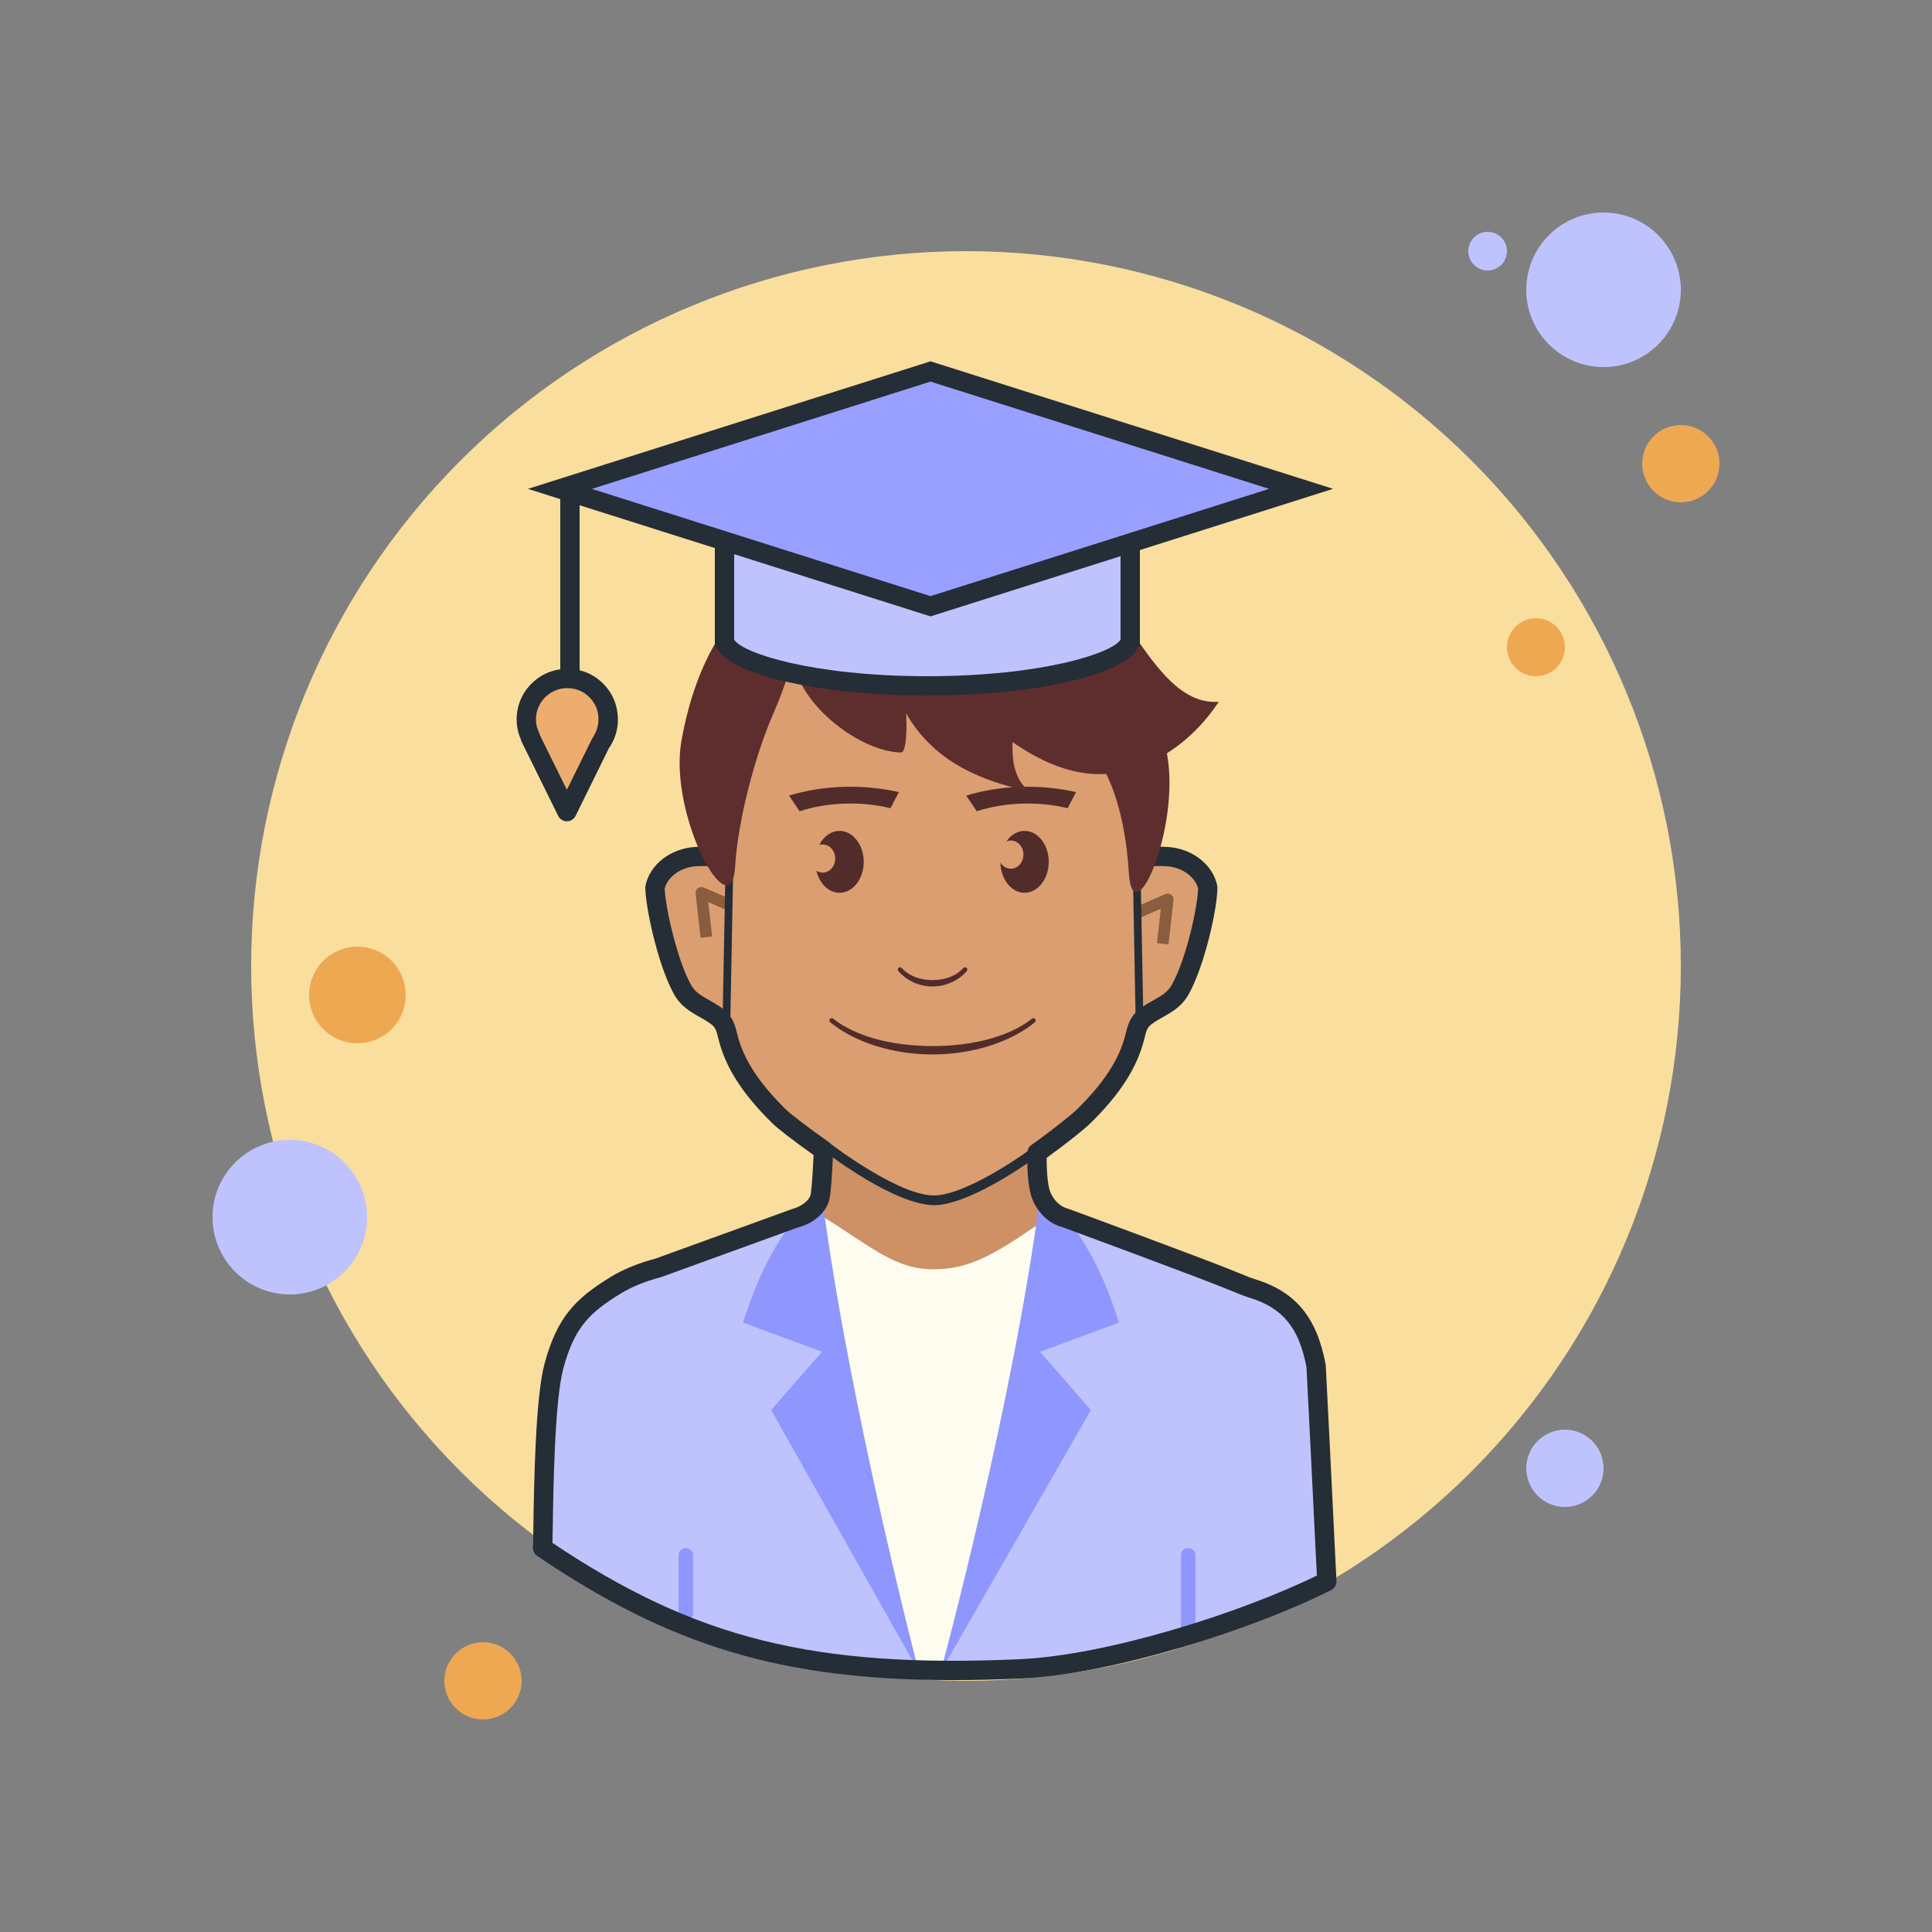
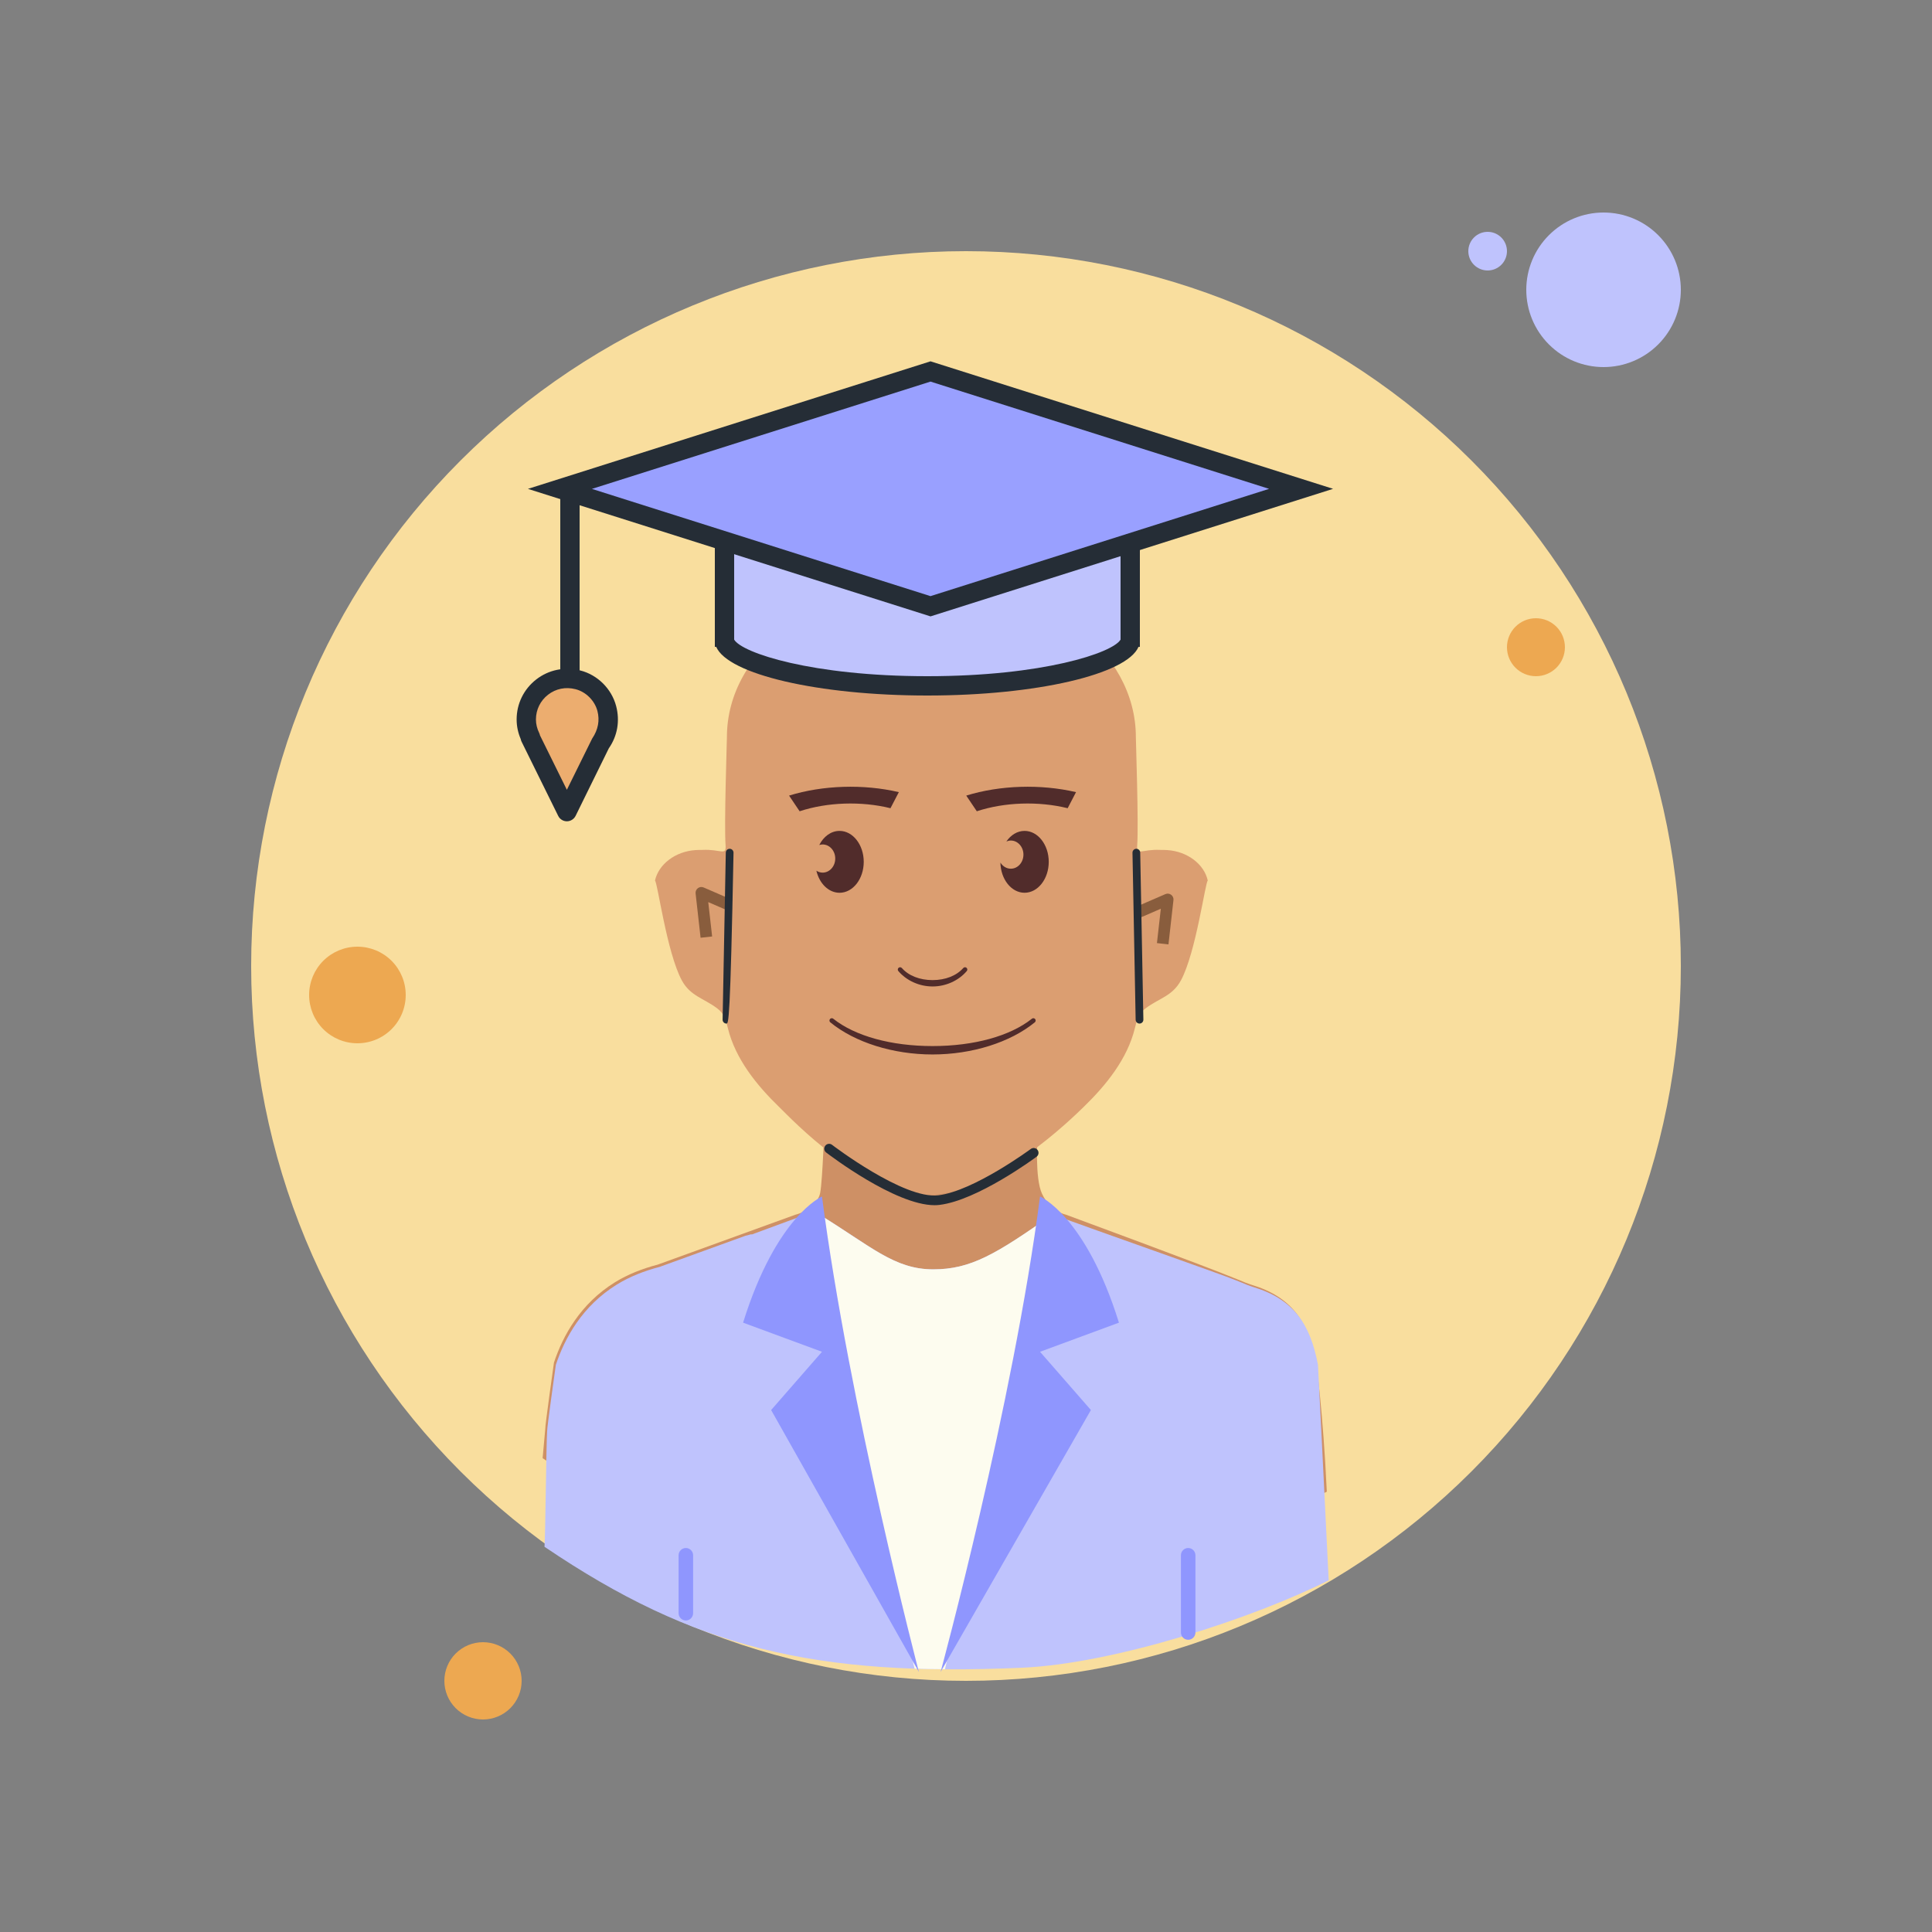
<svg xmlns="http://www.w3.org/2000/svg" width="100" height="100" viewBox="0 0 100 100" fill="none">
  <rect x="0" y="0" width="100" height="100" fill="#808080" stroke="none" />
  <path d="M77 12C76.735 12 76.48 12.105 76.293 12.293C76.105 12.48 76 12.735 76 13C76 13.265 76.105 13.52 76.293 13.707C76.48 13.895 76.735 14 77 14C77.265 14 77.52 13.895 77.707 13.707C77.895 13.52 78 13.265 78 13C78 12.735 77.895 12.48 77.707 12.293C77.52 12.105 77.265 12 77 12Z" fill="#BFC3FD" />
  <path d="M50 13C40.187 13 30.776 16.898 23.837 23.837C16.898 30.776 13 40.187 13 50C13 59.813 16.898 69.224 23.837 76.163C30.776 83.102 40.187 87 50 87C59.813 87 69.224 83.102 76.163 76.163C83.102 69.224 87 59.813 87 50C87 40.187 83.102 30.776 76.163 23.837C69.224 16.898 59.813 13 50 13Z" fill="#F9DE9E" />
  <path d="M83 11C81.939 11 80.922 11.421 80.172 12.172C79.421 12.922 79 13.939 79 15C79 16.061 79.421 17.078 80.172 17.828C80.922 18.579 81.939 19 83 19C84.061 19 85.078 18.579 85.828 17.828C86.579 17.078 87 16.061 87 15C87 13.939 86.579 12.922 85.828 12.172C85.078 11.421 84.061 11 83 11Z" fill="#BFC3FD" />
-   <path d="M87 22C86.47 22 85.961 22.211 85.586 22.586C85.211 22.961 85 23.47 85 24C85 24.53 85.211 25.039 85.586 25.414C85.961 25.789 86.47 26 87 26C87.53 26 88.039 25.789 88.414 25.414C88.789 25.039 89 24.53 89 24C89 23.47 88.789 22.961 88.414 22.586C88.039 22.211 87.53 22 87 22Z" fill="#EDA851" />
-   <path d="M81 74C80.47 74 79.961 74.211 79.586 74.586C79.211 74.961 79 75.47 79 76C79 76.53 79.211 77.039 79.586 77.414C79.961 77.789 80.47 78 81 78C81.53 78 82.039 77.789 82.414 77.414C82.789 77.039 83 76.53 83 76C83 75.47 82.789 74.961 82.414 74.586C82.039 74.211 81.53 74 81 74ZM15 59C13.939 59 12.922 59.421 12.172 60.172C11.421 60.922 11 61.939 11 63C11 64.061 11.421 65.078 12.172 65.828C12.922 66.579 13.939 67 15 67C16.061 67 17.078 66.579 17.828 65.828C18.579 65.078 19 64.061 19 63C19 61.939 18.579 60.922 17.828 60.172C17.078 59.421 16.061 59 15 59Z" fill="#BFC3FD" />
  <path d="M25 85C24.47 85 23.961 85.211 23.586 85.586C23.211 85.961 23 86.47 23 87C23 87.53 23.211 88.039 23.586 88.414C23.961 88.789 24.47 89 25 89C25.53 89 26.039 88.789 26.414 88.414C26.789 88.039 27 87.53 27 87C27 86.47 26.789 85.961 26.414 85.586C26.039 85.211 25.53 85 25 85Z" fill="#EDA851" />
  <path d="M18.5 49C17.837 49 17.201 49.263 16.732 49.732C16.263 50.201 16 50.837 16 51.5C16 52.163 16.263 52.799 16.732 53.268C17.201 53.737 17.837 54 18.5 54C19.163 54 19.799 53.737 20.268 53.268C20.737 52.799 21 52.163 21 51.5C21 50.837 20.737 50.201 20.268 49.732C19.799 49.263 19.163 49 18.5 49ZM79.5 32C79.102 32 78.721 32.158 78.439 32.439C78.158 32.721 78 33.102 78 33.5C78 33.898 78.158 34.279 78.439 34.561C78.721 34.842 79.102 35 79.5 35C79.898 35 80.279 34.842 80.561 34.561C80.842 34.279 81 33.898 81 33.5C81 33.102 80.842 32.721 80.561 32.439C80.279 32.158 79.898 32 79.5 32Z" fill="#EDA851" />
  <path d="M68.121 70.526C67.716 68.38 66.841 67.123 64.779 66.5C64.689 66.473 64.569 66.429 64.434 66.377C64.278 66.309 64.08 66.229 63.848 66.139C62.599 65.611 55.175 62.872 55.175 62.872C54.563 62.717 54.165 62.281 53.935 61.79C53.555 60.979 53.702 58.876 53.702 58.876C53.702 58.876 50.598 59.938 48.661 60.3C46.761 60.485 42.678 58.028 42.678 58.028C42.678 58.028 42.582 61.065 42.453 61.74C42.351 62.27 41.781 62.718 41.169 62.873L34.045 65.456C33.257 65.662 32.501 65.956 31.836 66.367C30.043 67.474 29.135 69.136 28.673 70.527C28.673 70.527 28.204 73.843 28.223 73.962C28.179 74.426 28.133 74.937 28.086 75.474C35.85 80.731 42.086 82.204 52.785 81.736C57.646 81.523 64.884 79.123 68.676 77.209C68.475 72.984 68.121 70.526 68.121 70.526Z" fill="#CE9065" />
  <path d="M68.218 70.645C67.813 68.499 66.938 67.242 64.876 66.619C64.786 66.592 64.666 66.548 64.531 66.496C64.375 66.428 64.177 66.348 63.945 66.258C63.269 65.972 56.618 63.651 54.481 62.855C51.564 64.91 50.252 65.702 48.306 65.702C46.231 65.702 45.039 64.446 42.148 62.702L38.911 63.897C38.903 63.893 38.895 63.888 38.887 63.884L38.573 63.967L34.142 65.574C33.354 65.78 32.598 66.074 31.933 66.485C30.14 67.592 29.232 69.254 28.77 70.645C28.77 70.645 28.301 73.961 28.32 74.08C28.276 74.544 28.23 79.524 28.183 80.061C35.947 85.318 42.183 86.791 52.882 86.323C57.743 86.11 64.981 83.71 68.773 81.796C68.572 77.571 68.218 70.645 68.218 70.645Z" fill="#BFC3FD" />
  <path d="M55.201 73.272C54.467 72.35 53.955 71.281 53.21 70.369C53.03 70.149 53.017 69.879 53.21 69.662C53.63 69.189 54.213 68.95 54.785 68.713C55.415 68.453 56.025 68.169 56.662 67.934C56.26 66.266 55.467 64.755 54.475 63.361C54.344 63.176 54.37 62.997 54.47 62.862C51.56 64.912 50.249 65.702 48.304 65.702C46.321 65.702 45.128 64.548 42.503 62.924C42.258 64.445 40.878 66.499 41.901 67.992C42.305 68.582 43.135 68.786 43.405 69.513C43.786 70.543 43.216 72.027 43.188 73.076C43.133 75.206 43.719 76.803 44.514 78.724C44.549 78.808 44.555 78.884 44.546 78.953C45.183 80.218 45.901 81.523 46.381 82.836C46.801 83.986 47.053 85.183 47.339 86.368C47.851 86.386 48.378 86.394 48.912 86.398C49.389 84.109 50.697 81.889 51.606 79.748C52.602 77.405 53.537 75.208 55.201 73.272Z" fill="#FDFCEF" />
  <path d="M35.5 83.875C35.293 83.875 35.125 83.707 35.125 83.5V80.5C35.125 80.293 35.293 80.125 35.5 80.125C35.707 80.125 35.875 80.293 35.875 80.5V83.5C35.875 83.707 35.707 83.875 35.5 83.875ZM61.5 84.875C61.293 84.875 61.125 84.707 61.125 84.5V80.5C61.125 80.293 61.293 80.125 61.5 80.125C61.707 80.125 61.875 80.293 61.875 80.5V84.5C61.875 84.707 61.707 84.875 61.5 84.875ZM53.832 61.931C53.832 61.931 56.196 62.936 57.916 68.461L53.832 69.968L56.465 72.983L48.685 86.541C48.686 86.541 52.438 72.706 53.832 61.931ZM42.546 61.931C42.546 61.931 40.183 62.936 38.462 68.461L42.546 69.968L39.914 72.983L47.561 86.541C47.561 86.541 43.941 72.706 42.546 61.931Z" fill="#8F96FE" />
  <path d="M60.418 44C60.301 43.992 60.182 43.991 60.058 43.991C59.093 43.944 58.818 44.329 58.862 43.732C58.94 42.672 58.792 38.371 58.792 38.154C58.792 33.698 54.139 30.063 48 29.862V29.849C48.286 29.85 48.248 29.855 48.208 29.856C48.169 29.855 48.131 29.85 49 29.849V29.862C42.278 30.064 37.625 33.698 37.625 38.154C37.625 38.371 37.477 42.671 37.555 43.732C37.599 44.329 37.324 43.944 36.359 43.991C36.235 43.991 36.116 43.992 35.999 44C34.941 44.071 34.085 44.744 33.902 45.578C34.032 45.657 34.513 49.309 35.293 50.748C35.729 51.551 36.409 51.663 37.108 52.182C37.495 52.469 37.57 52.794 37.676 53.223C38.068 54.813 39.157 56.165 40.35 57.319C40.939 57.889 44.849 62.057 48.208 61.846C51.583 61.719 55.477 57.889 56.066 57.319C57.259 56.165 58.348 54.813 58.74 53.223C58.846 52.793 58.92 52.469 59.308 52.182C60.007 51.663 60.687 51.552 61.123 50.748C61.903 49.309 62.385 45.657 62.514 45.578C62.332 44.744 61.476 44.07 60.418 44Z" fill="#DB9E71" />
  <path d="M48.269 51.059C48.952 51.059 49.614 50.761 50.04 50.262C50.083 50.212 50.077 50.136 50.027 50.093C49.977 50.05 49.902 50.055 49.858 50.105C49.511 50.502 48.931 50.73 48.269 50.73C47.606 50.73 47.027 50.502 46.68 50.105C46.656 50.078 46.623 50.064 46.589 50.064C46.561 50.064 46.533 50.074 46.511 50.093C46.461 50.136 46.455 50.212 46.498 50.262C46.924 50.761 47.586 51.059 48.269 51.059ZM46.091 41.833L46.524 41.001C44.692 40.572 42.583 40.64 40.842 41.18L41.388 41.991C42.819 41.519 44.579 41.459 46.091 41.833ZM55.262 41.833L55.695 41.001C53.863 40.572 51.754 40.64 50.013 41.18L50.559 41.991C51.991 41.519 53.751 41.459 55.262 41.833ZM43.454 43.007C43.014 43.007 42.628 43.298 42.405 43.738C42.461 43.721 42.518 43.709 42.579 43.709C42.94 43.709 43.232 44.036 43.232 44.438C43.232 44.841 42.939 45.167 42.579 45.167C42.461 45.167 42.352 45.129 42.256 45.068C42.41 45.729 42.888 46.21 43.455 46.21C44.146 46.21 44.707 45.493 44.707 44.608C44.706 43.725 44.145 43.007 43.454 43.007ZM53.031 43.007C52.655 43.007 52.319 43.22 52.09 43.555C52.162 43.525 52.239 43.506 52.32 43.506C52.681 43.506 52.973 43.833 52.973 44.235C52.973 44.638 52.68 44.964 52.32 44.964C52.096 44.964 51.899 44.838 51.781 44.646C51.797 45.513 52.35 46.209 53.031 46.209C53.722 46.209 54.283 45.492 54.283 44.607C54.282 43.725 53.722 43.007 53.031 43.007ZM53.562 52.915C53.613 52.873 53.621 52.798 53.58 52.747C53.539 52.696 53.463 52.687 53.411 52.729C52.283 53.628 50.409 54.144 48.27 54.144C46.131 54.144 44.257 53.628 43.128 52.728C43.106 52.71 43.08 52.702 43.053 52.702C43.018 52.702 42.983 52.717 42.959 52.747C42.918 52.798 42.925 52.874 42.976 52.916C44.25 53.957 46.229 54.579 48.269 54.579C50.309 54.578 52.287 53.957 53.562 52.915Z" fill="#512C2B" />
-   <path d="M49.324 86.962C40.417 86.962 34.668 85.181 27.804 80.534C27.654 80.432 27.571 80.258 27.586 80.077C27.595 79.969 27.6 79.602 27.607 79.07C27.64 76.888 27.707 72.349 28.189 70.573C28.843 68.156 29.801 67.211 31.571 66.118C32.233 65.71 33.022 65.384 33.916 65.15L40.996 62.581C41.499 62.45 41.902 62.124 41.959 61.824C41.988 61.675 42.044 61.213 42.112 59.785C41.08 59.056 40.24 58.399 39.999 58.163C38.439 56.637 37.546 55.245 37.189 53.782C37.08 53.335 37.033 53.179 36.807 53.01C36.6 52.856 36.394 52.74 36.198 52.63C35.715 52.358 35.216 52.075 34.852 51.398C34.014 49.834 33.401 46.877 33.401 45.933C33.401 45.898 33.405 45.862 33.412 45.828C33.647 44.742 34.697 43.925 35.964 43.839C36.092 43.83 36.222 43.829 36.357 43.829C36.626 43.816 36.859 43.835 37.042 43.859C37.006 42.653 37.078 40.099 37.11 38.946C37.118 38.658 37.124 38.467 37.124 38.426C37.124 33.899 41.373 30.27 47.2 29.63C47.283 29.566 47.387 29.526 47.499 29.526C47.777 29.526 47.997 29.526 48.169 29.539C48.391 29.513 48.633 29.504 48.796 29.624C54.862 30.244 59.291 33.881 59.291 38.426C59.291 38.467 59.296 38.657 59.305 38.946C59.338 40.123 59.411 42.759 59.372 43.859C59.556 43.834 59.79 43.809 60.082 43.83C60.189 43.828 60.323 43.832 60.45 43.839C61.718 43.925 62.767 44.742 63.002 45.828C63.009 45.862 63.013 45.898 63.013 45.933C63.013 47.022 62.363 49.904 61.563 51.398C61.199 52.076 60.7 52.358 60.217 52.63C60.02 52.74 59.814 52.856 59.607 53.011C59.381 53.181 59.334 53.336 59.231 53.763C58.869 55.245 57.976 56.637 56.416 58.163C56.161 58.413 55.259 59.147 54.174 59.931C54.172 60.789 54.249 61.462 54.387 61.757C54.528 62.056 54.8 62.44 55.298 62.567C55.652 62.694 62.797 65.331 64.043 65.859C64.268 65.945 64.471 66.028 64.632 66.097C64.735 66.136 64.844 66.176 64.926 66.201C67.047 66.842 68.15 68.161 68.613 70.612C68.617 70.634 68.62 70.657 68.621 70.679C68.621 70.679 68.975 77.607 69.175 81.831C69.184 82.028 69.077 82.212 68.901 82.301C64.859 84.342 57.555 86.674 52.807 86.882C51.591 86.935 50.433 86.962 49.324 86.962ZM28.595 79.86C36.005 84.824 42.143 86.352 52.762 85.881C57.267 85.684 64.159 83.51 68.16 81.551C67.966 77.487 67.65 71.278 67.623 70.763C67.227 68.698 66.386 67.685 64.634 67.157C64.535 67.127 64.403 67.079 64.255 67.022C64.084 66.949 63.892 66.872 63.667 66.784C62.428 66.26 55.075 63.547 55.001 63.519C54.367 63.361 53.809 62.88 53.481 62.18C53.255 61.698 53.152 60.85 53.176 59.661C53.179 59.503 53.257 59.355 53.386 59.264C54.6 58.4 55.516 57.643 55.716 57.448C57.137 56.058 57.944 54.818 58.254 53.546C58.369 53.073 58.482 52.605 59.007 52.211C59.252 52.027 59.494 51.89 59.726 51.759C60.149 51.52 60.455 51.347 60.682 50.925C61.436 49.519 61.991 46.903 62.014 45.988C61.851 45.37 61.176 44.888 60.384 44.836C60.279 44.829 60.17 44.828 60.058 44.828C59.727 44.811 59.51 44.848 59.333 44.875C59.1 44.914 58.808 44.959 58.571 44.741C58.327 44.516 58.351 44.188 58.363 44.03C58.424 43.189 58.338 40.126 58.306 38.972C58.297 38.669 58.292 38.468 58.292 38.425C58.292 34.242 53.91 30.924 48.014 30.563C42.342 30.926 38.125 34.246 38.125 38.425C38.125 38.468 38.12 38.669 38.111 38.972C38.079 40.125 37.993 43.189 38.054 44.03C38.066 44.188 38.09 44.516 37.845 44.741C37.61 44.958 37.318 44.913 37.083 44.875C36.906 44.847 36.686 44.816 36.384 44.827C36.247 44.828 36.139 44.829 36.033 44.836C35.242 44.889 34.567 45.37 34.404 45.988C34.428 46.895 35.022 49.592 35.736 50.925C35.962 51.347 36.268 51.52 36.692 51.759C36.924 51.89 37.166 52.028 37.41 52.21C37.934 52.605 38.048 53.071 38.158 53.523C38.474 54.819 39.281 56.059 40.702 57.449C40.898 57.641 41.775 58.33 42.913 59.125C43.054 59.224 43.134 59.387 43.126 59.558C43.068 60.859 43.006 61.685 42.944 62.013C42.79 62.816 42.003 63.357 41.292 63.536L34.216 66.104C33.374 66.327 32.677 66.614 32.099 66.97C30.494 67.96 29.73 68.716 29.156 70.835C28.708 72.49 28.639 77.112 28.61 79.085C28.604 79.405 28.6 79.67 28.595 79.86Z" fill="#252D36" />
  <path d="M60.48 48.881L59.883 48.815L60.084 47.036L59.073 47.474L58.835 46.923L60.321 46.279C60.418 46.236 60.532 46.249 60.618 46.313C60.704 46.376 60.75 46.481 60.738 46.587L60.48 48.881ZM36.262 48.538L36.004 46.244C35.992 46.138 36.038 46.033 36.124 45.97C36.21 45.905 36.324 45.893 36.422 45.936L37.908 46.58L37.67 47.131L36.659 46.693L36.86 48.472L36.262 48.538Z" fill="#895D3D" />
-   <path d="M37.602 52.98C37.601 52.98 37.6 52.98 37.598 52.98C37.488 52.978 37.4 52.886 37.402 52.776L37.567 44.129C37.569 44.02 37.658 43.933 37.767 43.933C37.768 43.933 37.769 43.933 37.771 43.933C37.881 43.935 37.969 44.027 37.967 44.137L37.802 52.784C37.799 52.894 37.71 52.98 37.602 52.98Z" fill="#252D36" />
+   <path d="M37.602 52.98C37.601 52.98 37.6 52.98 37.598 52.98C37.488 52.978 37.4 52.886 37.402 52.776L37.567 44.129C37.569 44.02 37.658 43.933 37.767 43.933C37.768 43.933 37.769 43.933 37.771 43.933C37.881 43.935 37.969 44.027 37.967 44.137C37.799 52.894 37.71 52.98 37.602 52.98Z" fill="#252D36" />
  <path d="M58.981 52.98C58.872 52.98 58.783 52.893 58.781 52.784L58.617 44.137C58.615 44.027 58.703 43.935 58.813 43.933C58.814 43.933 58.816 43.933 58.817 43.933C58.926 43.933 59.015 44.02 59.017 44.129L59.181 52.776C59.183 52.886 59.095 52.978 58.985 52.98C58.983 52.98 58.982 52.98 58.981 52.98Z" fill="#252D36" />
-   <path d="M63.081 36.324C60.822 36.489 59.403 33.782 57.93 31.785C54.337 26.917 48.048 25.406 42.815 28.211C41.422 28.958 40.306 29.756 39.984 30.48C37.338 31.605 35.853 35.042 35.27 38.347C34.59 42.203 37.857 48.171 38.051 44.85C38.191 42.453 39.086 39.103 39.992 37.019C40.399 36.083 40.769 35.09 41.035 34.064C41.347 36.556 44.602 38.927 46.642 38.949C46.86 38.951 46.96 38.091 46.901 36.918C47.434 37.874 48.192 38.676 49.037 39.267C50.364 40.196 51.892 40.662 53.416 40.989C52.876 40.763 52.557 40.097 52.458 39.441C52.406 39.1 52.402 38.755 52.407 38.408C53.738 39.329 55.166 40.008 56.72 40.066C56.899 40.073 57.08 40.067 57.26 40.056C58.067 41.724 58.344 43.73 58.427 45.159C58.621 48.48 61.094 42.933 60.414 39.077C60.409 39.049 60.403 39.02 60.398 38.991C61.416 38.35 62.345 37.443 63.081 36.324ZM41.372 32.291C41.377 32.245 41.382 32.198 41.387 32.152C41.404 32.158 41.42 32.164 41.438 32.169C41.413 32.209 41.394 32.25 41.372 32.291Z" fill="#5E2E2E" />
  <path d="M48.374 62.381C46.335 62.381 42.913 59.77 42.762 59.653C42.653 59.569 42.632 59.412 42.716 59.302C42.801 59.192 42.957 59.171 43.067 59.256C43.104 59.284 46.776 62.085 48.564 61.869C50.392 61.651 53.325 59.492 53.354 59.47C53.465 59.389 53.623 59.411 53.704 59.523C53.787 59.633 53.763 59.791 53.652 59.873C53.527 59.965 50.583 62.133 48.624 62.366C48.542 62.376 48.459 62.381 48.374 62.381Z" fill="#252D36" />
  <path d="M29 25H30V37H29V25Z" fill="#252D36" />
  <path d="M31.405 36.671C31.217 35.956 30.631 35.371 29.914 35.189C28.503 34.831 27.239 35.888 27.239 37.239C27.239 37.573 27.323 37.885 27.461 38.167H27.444L29.34 42.01L31.097 38.449C31.436 37.965 31.581 37.337 31.405 36.671Z" fill="#ECAD6F" />
  <path d="M29.341 42.51C29.151 42.51 28.977 42.402 28.893 42.232L26.997 38.389C26.976 38.346 26.961 38.302 26.954 38.257C26.812 37.928 26.741 37.586 26.741 37.239C26.741 36.425 27.11 35.671 27.753 35.17C28.397 34.668 29.228 34.497 30.039 34.704C30.929 34.93 31.656 35.651 31.891 36.544C32.094 37.314 31.959 38.092 31.511 38.735L29.792 42.231C29.705 42.401 29.531 42.51 29.341 42.51ZM27.95 38.063L29.341 40.88L30.65 38.228C30.965 37.765 31.048 37.281 30.922 36.798C30.78 36.261 30.326 35.809 29.791 35.673C29.279 35.541 28.771 35.644 28.366 35.959C27.968 36.269 27.74 36.735 27.74 37.239C27.74 37.477 27.798 37.716 27.911 37.946C27.929 37.984 27.942 38.022 27.95 38.063Z" fill="#252D36" />
  <path d="M48 35.5C41.79 35.5 37.93 34.214 37.531 33.285L37.5 33.213V25.173H58.5V33.238L58.469 33.285C58.07 34.214 54.21 35.5 48 35.5Z" fill="#BFC3FD" />
  <path d="M58 25.673V33.106C57.596 33.796 53.966 35 48 35C42.029 35 38.399 33.794 38 33.106V25.673H58ZM59 24.673H37V33.483H37.072C37.68 34.898 42.339 36 48 36C53.661 36 58.32 34.898 58.928 33.483H59V24.673Z" fill="#252D36" />
  <path d="M28.982 25.304L48.164 19.227L67.344 25.302L48.164 31.38L28.982 25.304Z" fill="#99A0FF" />
  <path d="M48.163 19.751L65.688 25.303L48.162 30.856L30.637 25.305L48.163 19.751ZM48.163 18.702L27.326 25.304L48.163 31.904L69 25.302L48.163 18.702Z" fill="#252D36" />
</svg>